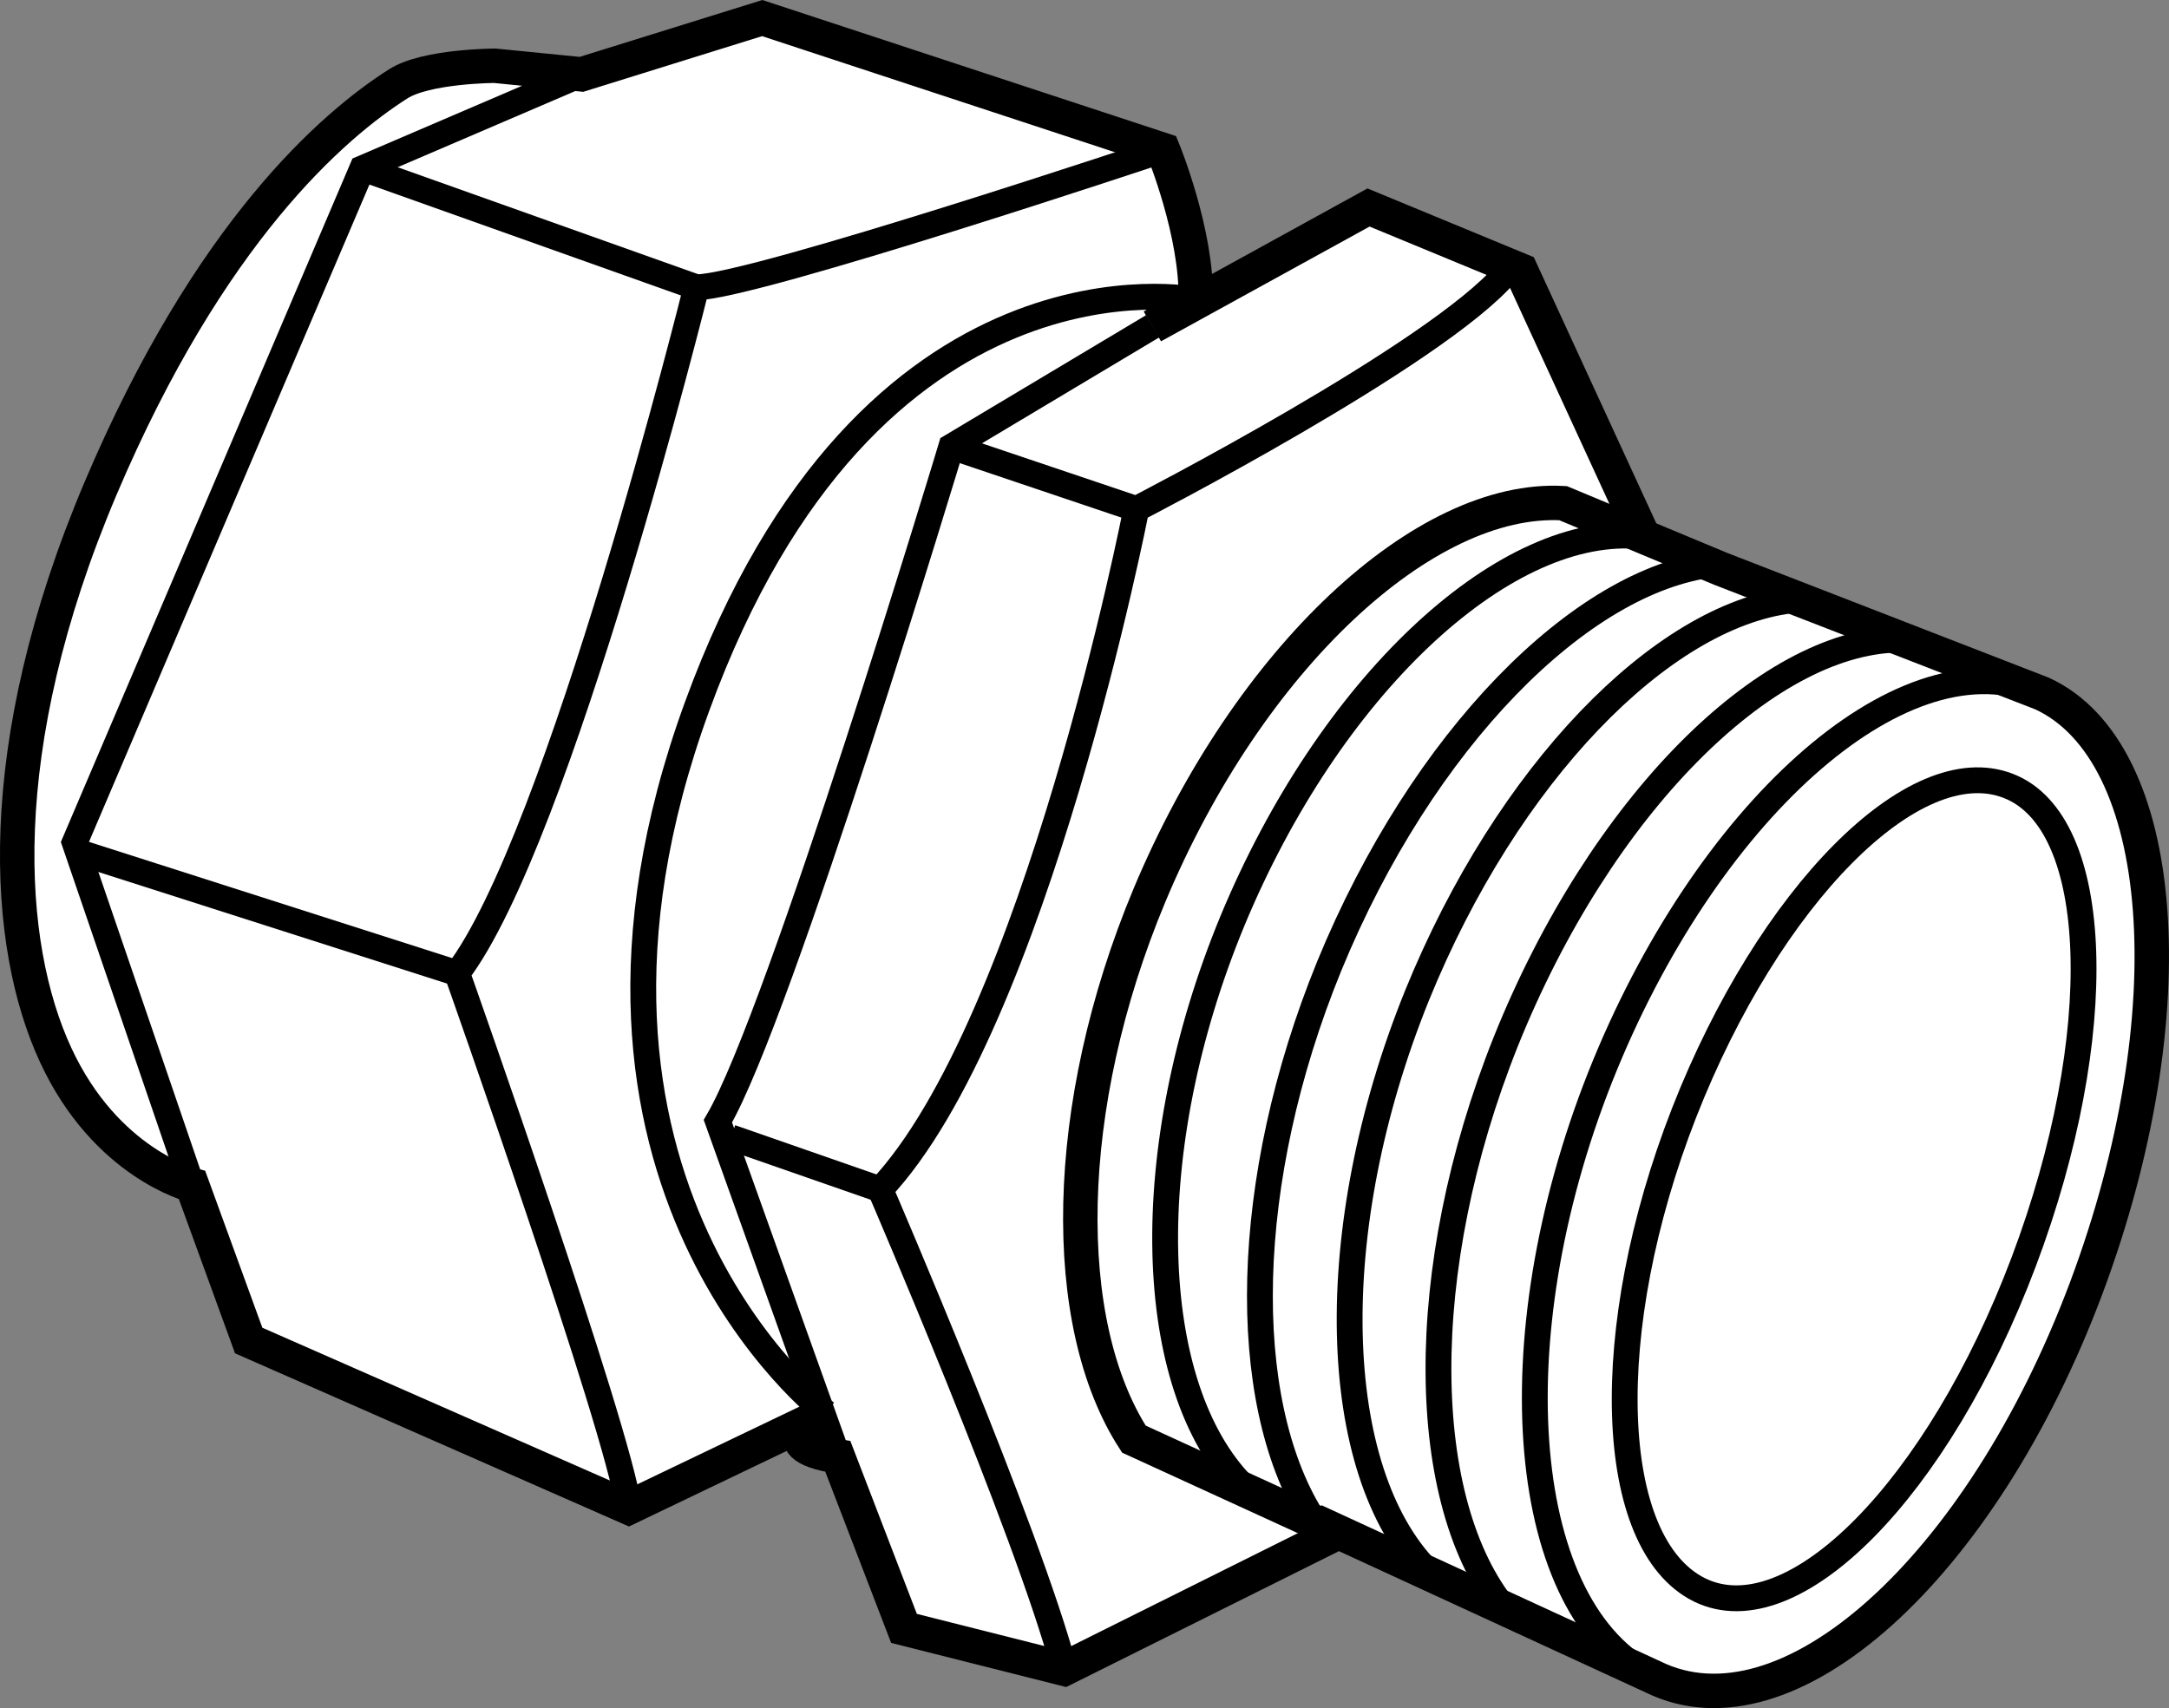
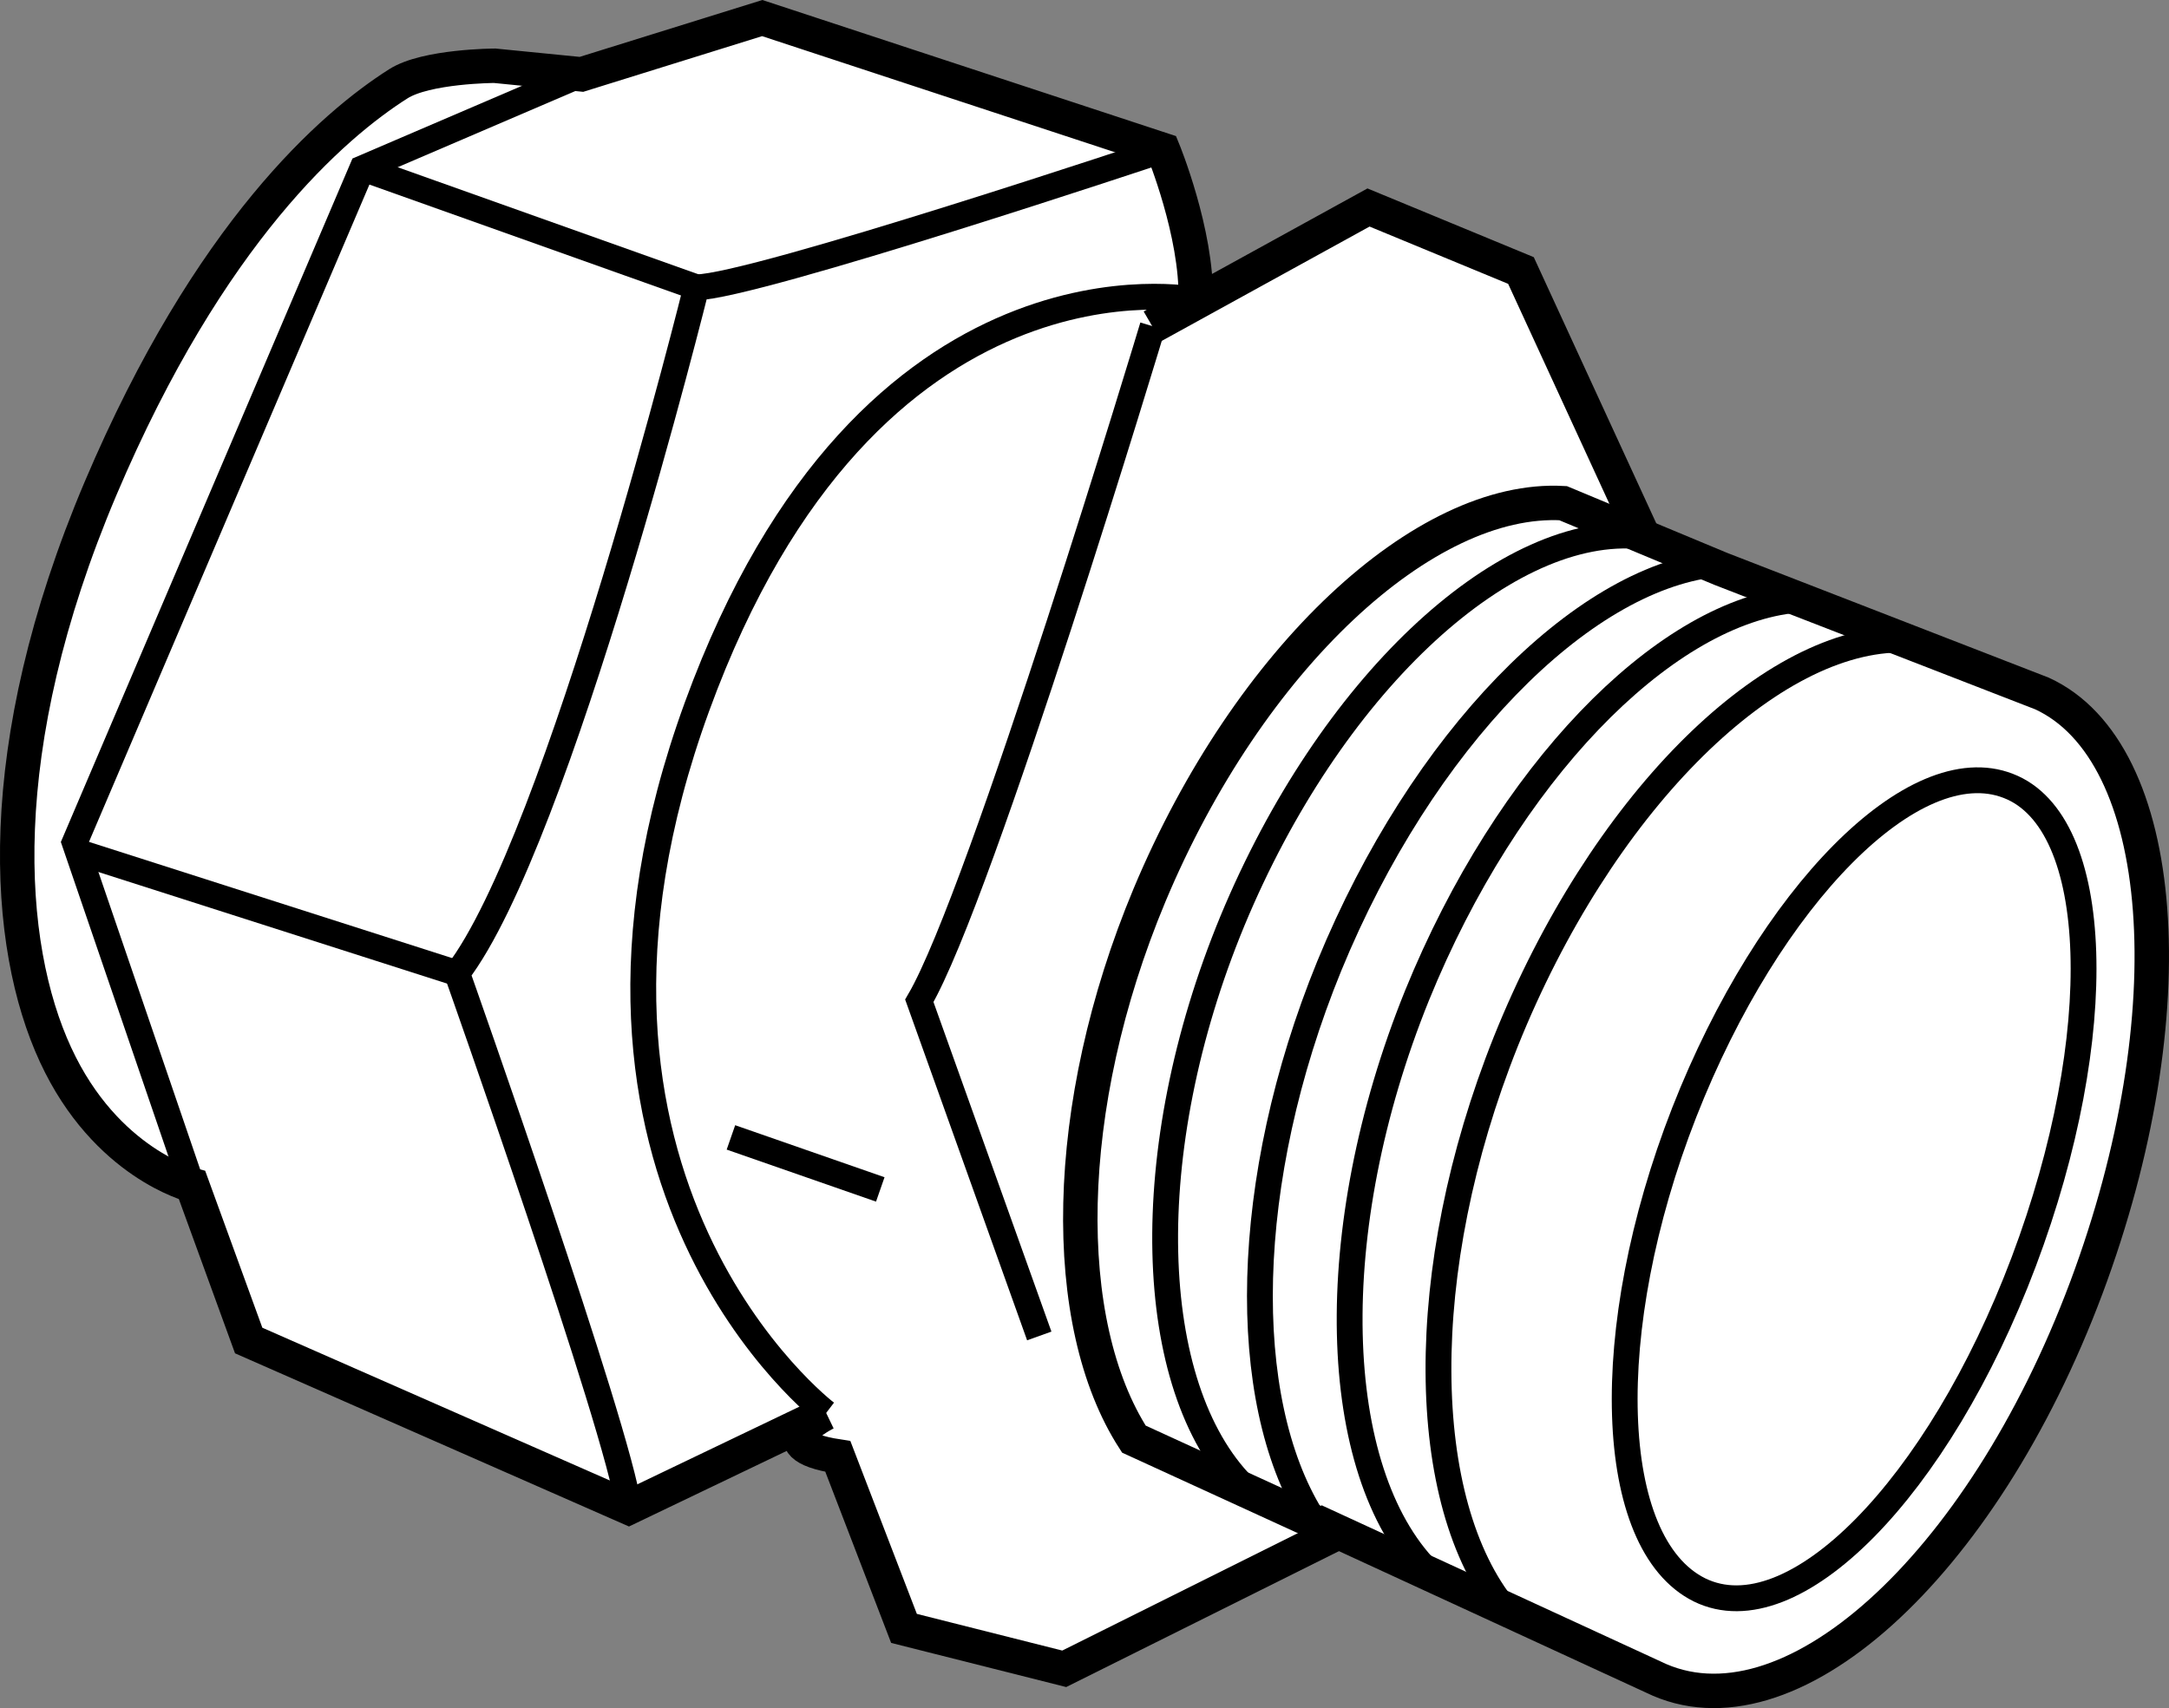
<svg xmlns="http://www.w3.org/2000/svg" version="1.1" id="image_1_" x="0px" y="0px" width="50.396px" height="39.694px" viewBox="0 0 50.396 39.694" enable-background="new 0 0 50.396 39.694" xml:space="preserve">
  <rect x="0" y="0" width="50.396" height="39.694" fill="#808080" stroke="none" />
  <path fill="#FFFFFF" stroke="#000000" stroke-width="0.8" stroke-miterlimit="10" d="M32.524,34.895l-7.797,3.886  l-3.723-0.939l-1.537-3.997c-1.797-0.273-0.272-1.01-0.272-1.01l-4.588,2.199l-8.829-3.882L4.464,27.543  c0,0-2.003-0.498-3.173-3.031c-1.174-2.537-1.518-7.111,1.046-13.163C4.867,5.385,7.747,2.905,9.254,1.948  c0.649-0.414,2.24-0.42,2.24-0.42l2.016,0.2L17.71,0.42l9.314,3.065c0,0,0.793,1.929,0.758,3.483l-0.999,0.613  l5.014-2.759l3.542,1.464l3.429,7.452c0,0,0.596,3.726,0.941,3.959s-4.506,13.899-4.506,13.899L32.524,34.895z" />
  <polyline fill="none" stroke="#000000" stroke-width="0.6" stroke-miterlimit="10" points="13.51,1.728 8.418,3.912   1.735,19.579 4.46,27.543 " />
  <path fill="none" stroke="#000000" stroke-width="0.6" stroke-miterlimit="10" d="M27.024,3.485c0,0-9.503,3.178-10.844,3.192  c0,0-3.188,12.855-5.559,15.941c0,0,3.751,10.602,3.987,12.417" />
  <line fill="none" stroke="#000000" stroke-width="0.6" stroke-miterlimit="10" x1="10.621" y1="22.617" x2="1.76" y2="19.781" />
  <line fill="none" stroke="#000000" stroke-width="0.6" stroke-miterlimit="10" x1="8.418" y1="3.912" x2="16.18" y2="6.676" />
-   <path fill="none" stroke="#000000" stroke-width="0.6" stroke-miterlimit="10" d="M26.783,7.581l-4.68,2.798  c0,0-3.98,13.214-5.423,15.676l2.787,7.789" />
+   <path fill="none" stroke="#000000" stroke-width="0.6" stroke-miterlimit="10" d="M26.783,7.581c0,0-3.98,13.214-5.423,15.676l2.787,7.789" />
  <path fill="none" stroke="#000000" stroke-width="0.6" stroke-miterlimit="10" d="M27.782,6.968c0,0-7.582-1.529-11.587,9.453  c-4.037,11.066,3.001,16.414,3.001,16.414" />
-   <path fill="none" stroke="#000000" stroke-width="0.6" stroke-miterlimit="10" d="M22.102,10.379l4.3,1.45  c0,0,6.996-3.598,8.594-5.489" />
-   <path fill="none" stroke="#000000" stroke-width="0.6" stroke-miterlimit="10" d="M26.402,11.83  c0,0-2.336,11.973-5.949,15.811c0,0,3.437,7.97,4.274,11.14" />
  <line fill="none" stroke="#000000" stroke-width="0.6" stroke-miterlimit="10" x1="20.453" y1="27.641" x2="16.983" y2="26.432" />
  <g>
    <path fill="#FFFFFF" stroke="#000000" stroke-width="0.8" stroke-miterlimit="10" d="M30.787,35.479l0.014-0.015l7.611,3.507   c3.112,1.531,7.619-2.518,10.062-9.042c2.384-6.375,1.912-12.462-1.029-13.813l-7.465-2.897l-3.662-1.526   c-3.209-0.18-7.292,3.577-9.61,9.11c-2.056,4.925-2.099,9.95-0.363,12.64L30.787,35.479z" />
-     <path fill="none" stroke="#000000" stroke-width="0.6" stroke-miterlimit="10" d="M38.412,38.971   c-3.119-1.535-3.665-7.788-1.233-13.941c2.442-6.149,6.945-10.168,10.069-8.996   c0.068,0.025,0.132,0.057,0.197,0.082" />
    <path fill="none" stroke="#000000" stroke-width="0.6" stroke-miterlimit="10" d="M34.987,37.417   c-2.044-2.49-2.129-7.884,0.002-13.218c2.201-5.474,6.029-9.271,9.104-9.335" />
    <path fill="none" stroke="#000000" stroke-width="0.6" stroke-miterlimit="10" d="M30.471,35.247   c-1.689-2.735-1.627-7.799,0.413-12.796c2.161-5.264,5.849-8.977,8.941-9.339" />
    <path fill="none" stroke="#000000" stroke-width="0.6" stroke-miterlimit="10" d="M33.171,36.51   c-2.28-2.332-2.461-7.897-0.248-13.374c2.1-5.165,5.683-8.812,8.682-9.182" />
    <path fill="none" stroke="#000000" stroke-width="0.6" stroke-miterlimit="10" d="M28.886,34.538   c-2.281-2.316-2.463-7.783-0.251-13.137c2.256-5.437,6.235-9.135,9.355-8.949" />
    <path fill="none" stroke="#000000" stroke-width="0.6" stroke-miterlimit="10" d="M47.023,29.316   c-1.989,5.279-5.358,8.697-7.534,7.632c-2.172-1.075-2.333-6.04-0.357-11.095c1.979-5.047,5.348-8.441,7.529-7.59   C48.847,19.104,49.005,24.053,47.023,29.316z" />
  </g>
</svg>